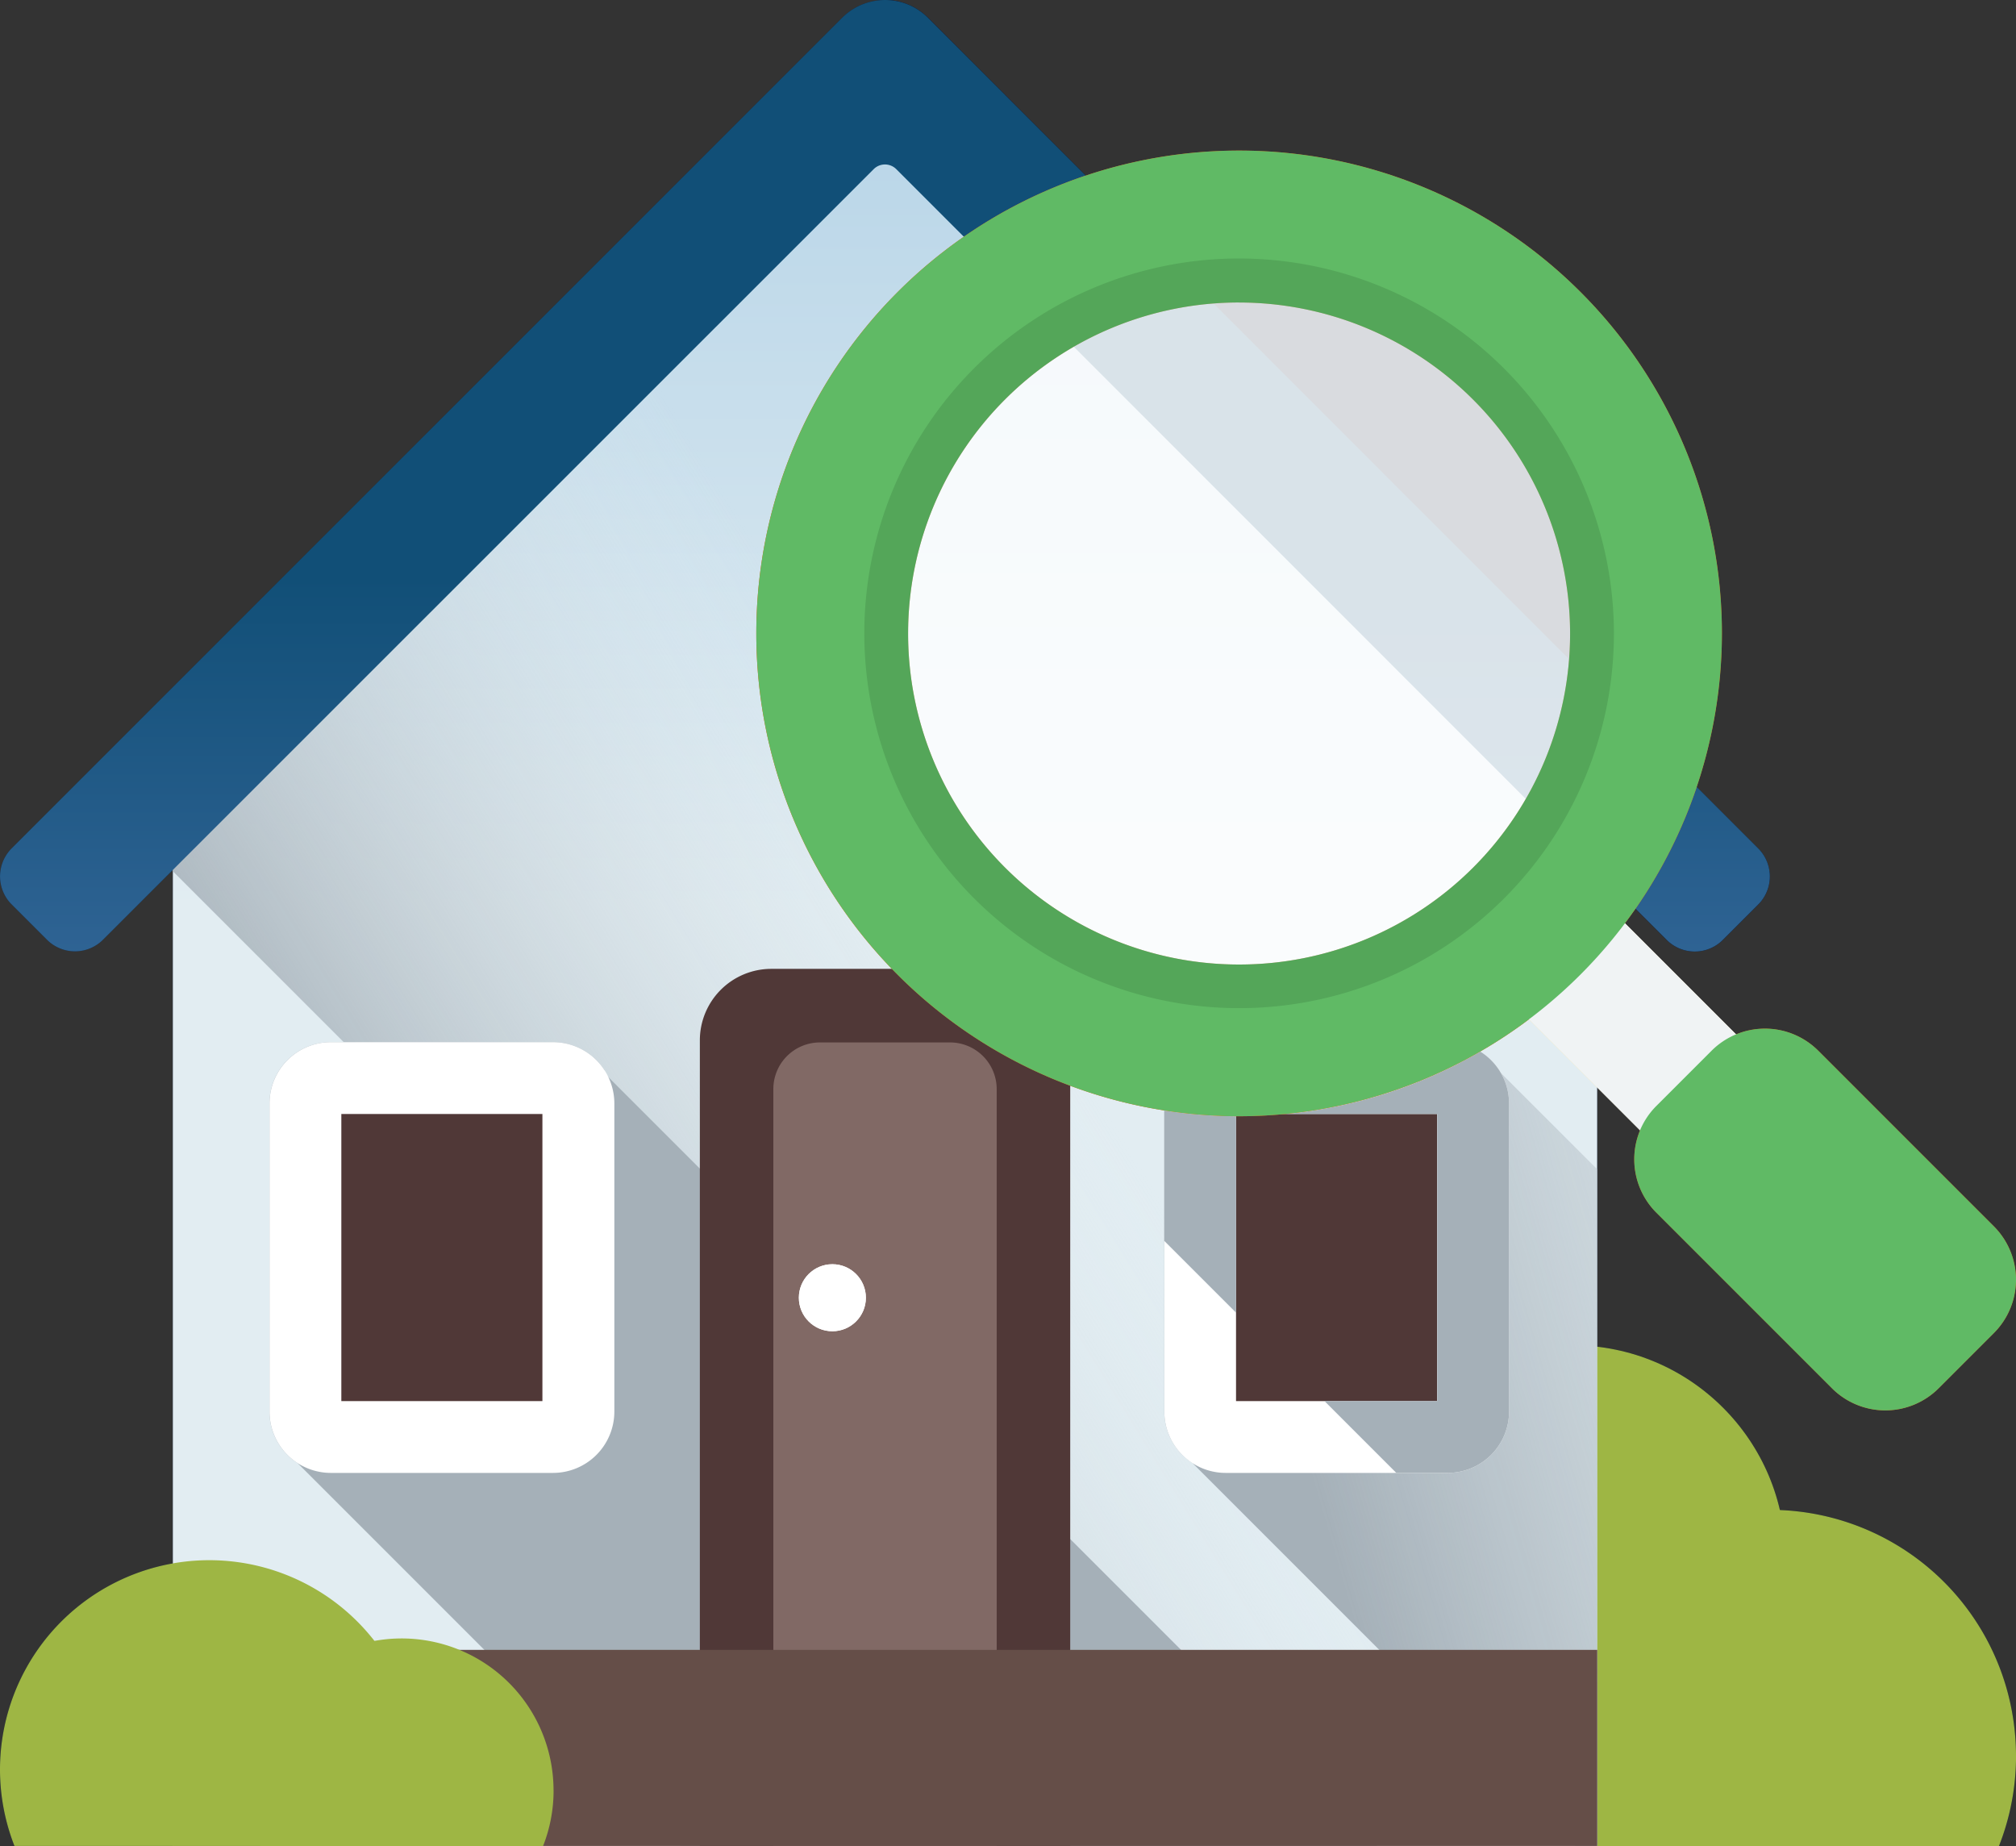
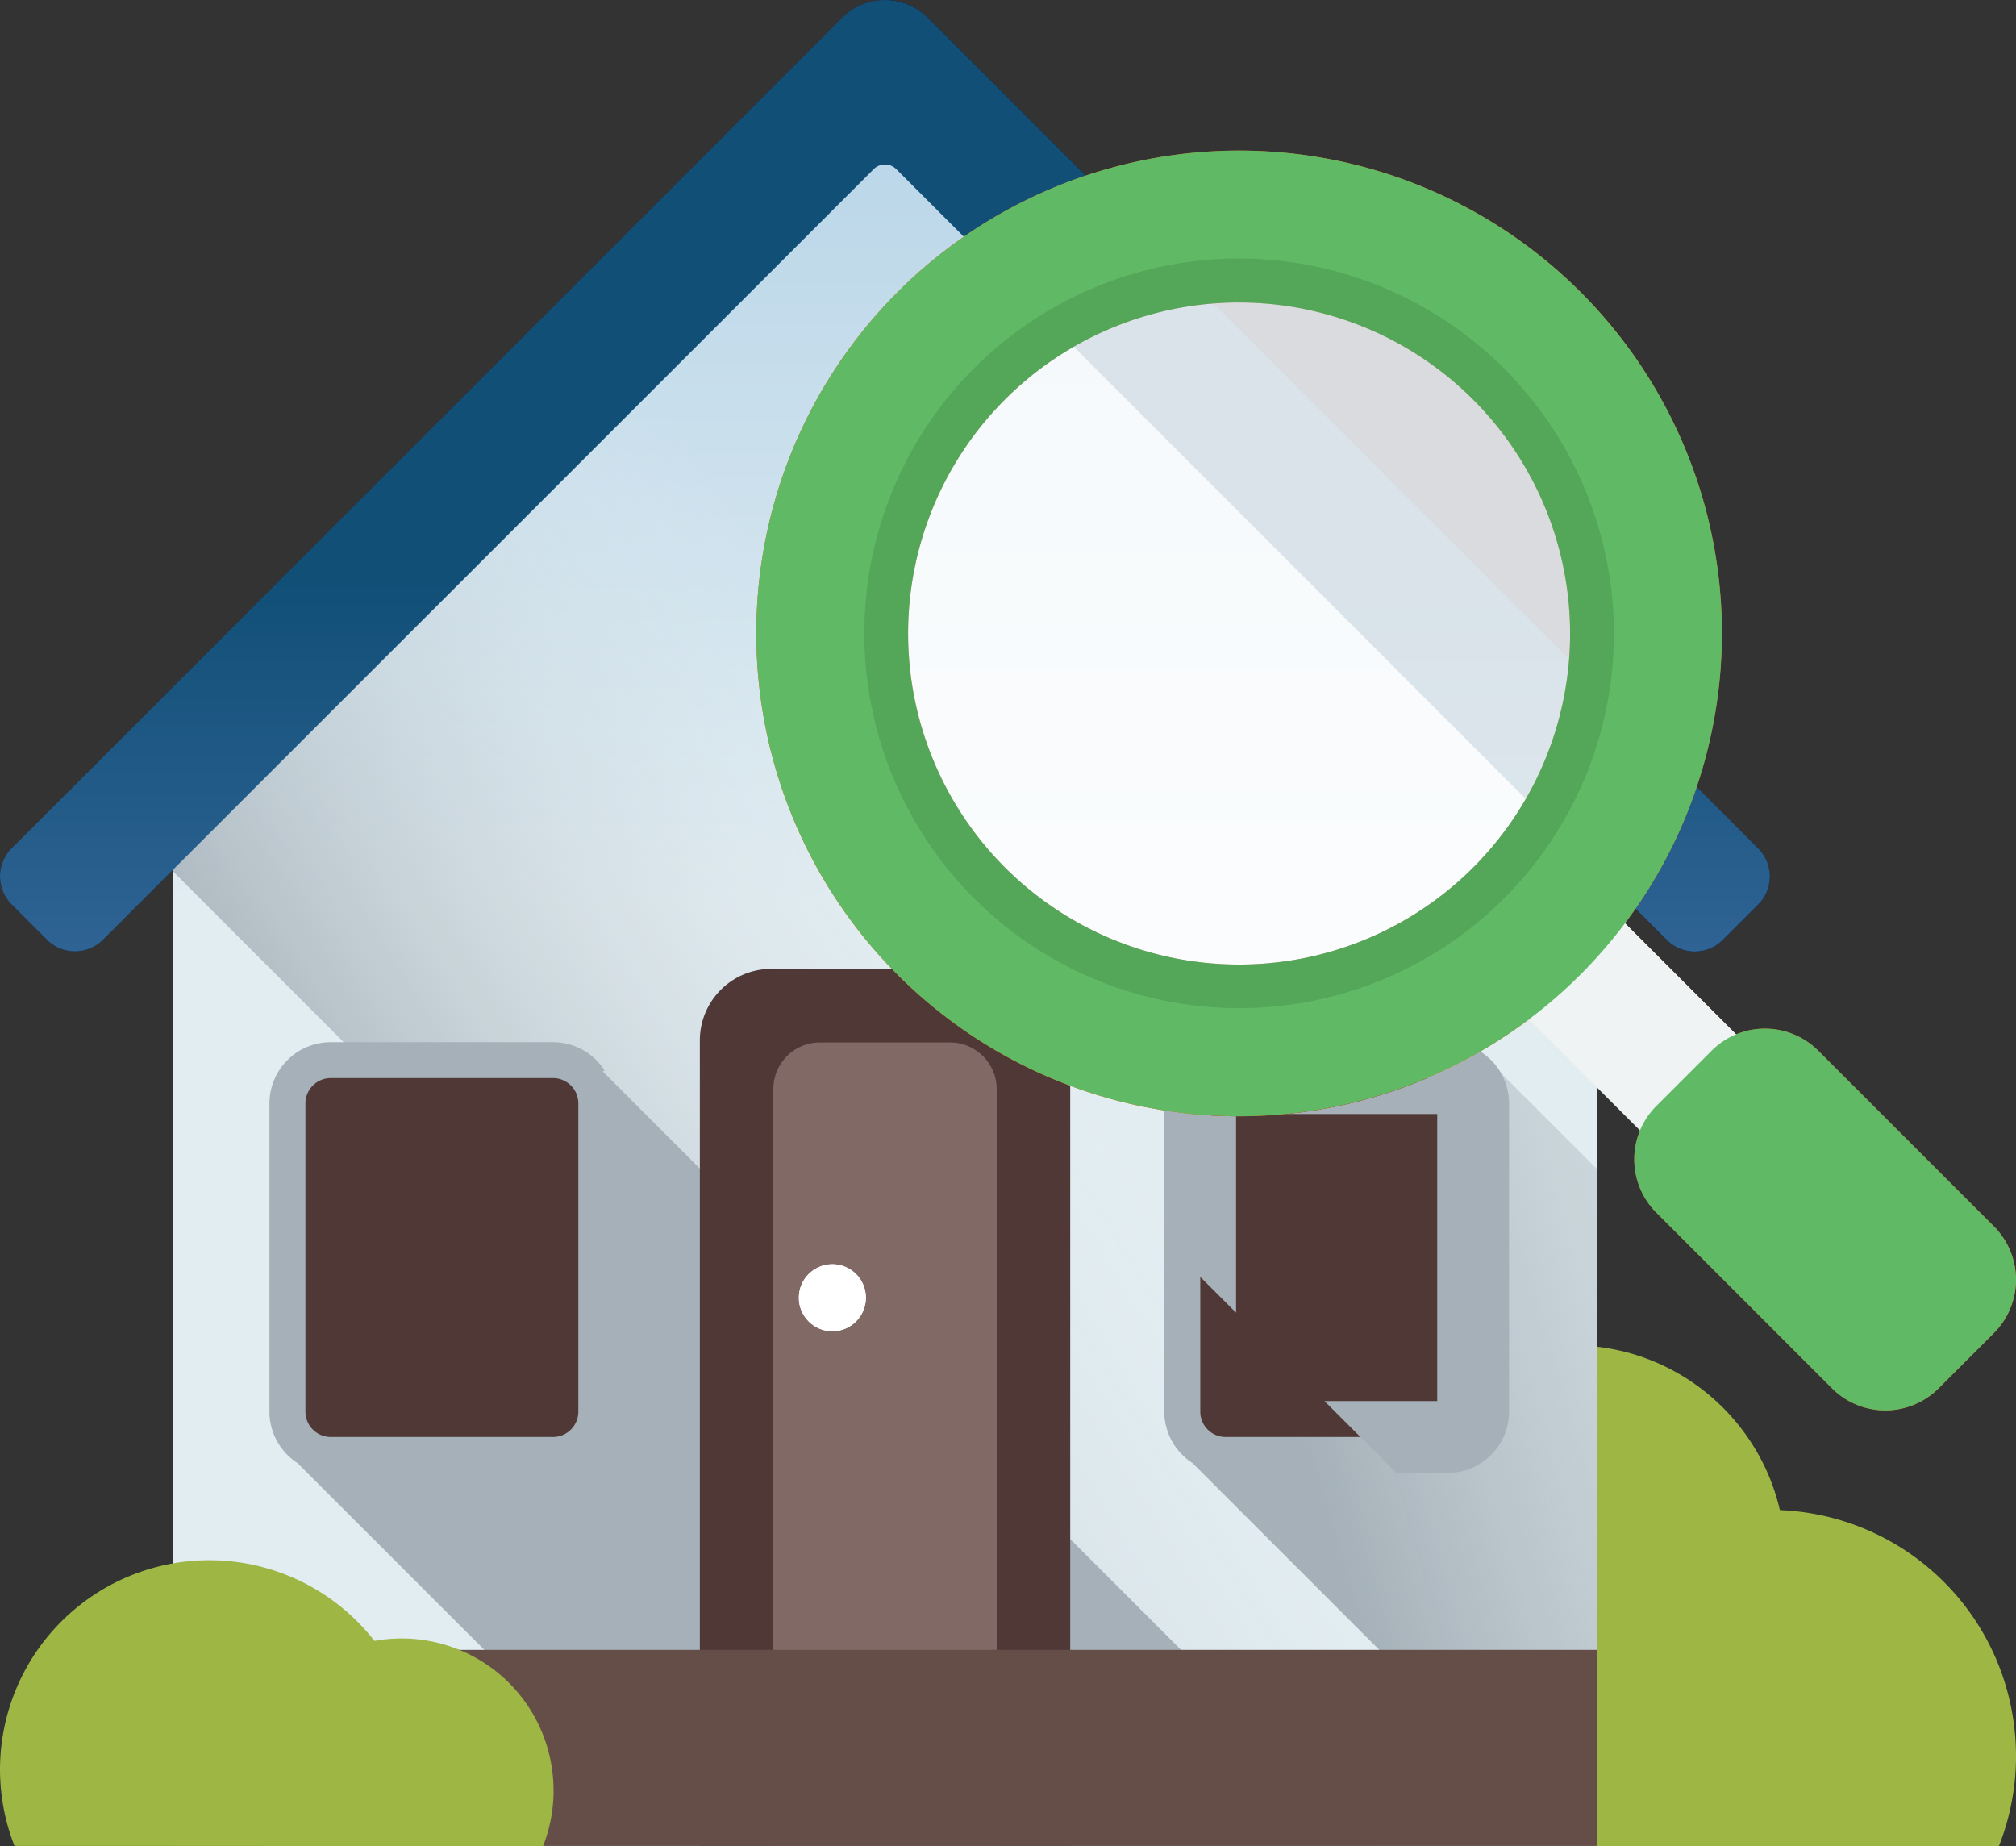
<svg xmlns="http://www.w3.org/2000/svg" xmlns:xlink="http://www.w3.org/1999/xlink" width="82.835" height="75.843" viewBox="0 0 82.835 75.843">
  <rect x="0" y="0" width="82.835" height="75.843" fill="#333333" stroke="none" />
  <defs>
    <linearGradient id="linear-gradient" x1="0.191" y1="-2.151" x2="0.832" y2="-2.792" gradientUnits="objectBoundingBox">
      <stop offset="0" stop-color="#9eb644" />
      <stop offset="1" stop-color="#738611" />
    </linearGradient>
    <linearGradient id="linear-gradient-2" x1="0.204" y1="-3.721" x2="0.818" y2="-4.62" xlink:href="#linear-gradient" />
    <linearGradient id="linear-gradient-3" x1="0.497" y1="0.483" x2="0.497" y2="-0.222" gradientUnits="objectBoundingBox">
      <stop offset="0" stop-color="#e2edf2" />
      <stop offset="1" stop-color="#9fc7e2" />
    </linearGradient>
    <linearGradient id="linear-gradient-4" x1="0.579" y1="0.497" x2="0.204" y2="0.792" gradientUnits="objectBoundingBox">
      <stop offset="0" stop-color="#e2edf2" stop-opacity="0" />
      <stop offset="1" stop-color="#a5b0b8" />
    </linearGradient>
    <linearGradient id="linear-gradient-5" x1="0.675" y1="-1.265" x2="0.009" y2="-0.346" xlink:href="#linear-gradient-4" />
    <linearGradient id="linear-gradient-6" x1="1.629" y1="-1.216" x2="-0.104" y2="-0.283" xlink:href="#linear-gradient-4" />
    <linearGradient id="linear-gradient-7" x1="0.824" y1="-2.839" x2="0.062" y2="-1.464" xlink:href="#linear-gradient-4" />
    <linearGradient id="linear-gradient-8" x1="0.591" y1="-1.132" x2="0.345" y2="-0.472" xlink:href="#linear-gradient-4" />
    <linearGradient id="linear-gradient-9" x1="0.498" y1="1.363" x2="0.498" y2="0.608" gradientUnits="objectBoundingBox">
      <stop offset="0" stop-color="#4975ad" />
      <stop offset="1" stop-color="#114f77" />
    </linearGradient>
    <linearGradient id="linear-gradient-10" x1="0.783" y1="1.174" x2="0.333" y2="1.558" gradientUnits="objectBoundingBox">
      <stop offset="0" stop-color="#4975ad" stop-opacity="0" />
      <stop offset="1" stop-color="#114f77" />
    </linearGradient>
    <linearGradient id="linear-gradient-11" x1="0.215" y1="-4.673" x2="0.83" y2="-5.573" xlink:href="#linear-gradient" />
    <linearGradient id="linear-gradient-12" x1="0.211" y1="-7.093" x2="0.826" y2="-7.993" xlink:href="#linear-gradient" />
    <linearGradient id="linear-gradient-13" x1="0.652" y1="0.089" x2="0.296" y2="-0.267" gradientUnits="objectBoundingBox">
      <stop offset="0" stop-color="#ffe7a5" />
      <stop offset="0.966" stop-color="#ffbf5c" />
    </linearGradient>
    <linearGradient id="linear-gradient-14" x1="0.589" y1="-0.889" x2="0.26" y2="-1.262" gradientUnits="objectBoundingBox">
      <stop offset="0" stop-color="#ff5d00" />
      <stop offset="1" stop-color="#d54003" />
    </linearGradient>
  </defs>
  <g id="Groupe_42017" data-name="Groupe 42017" transform="translate(5348 1718.57)">
    <g id="Composant_23_5" data-name="Composant 23 – 5" transform="translate(-5348 -1718.57)" style="isolation: isolate">
      <g id="search_2_" data-name="search (2)" style="mix-blend-mode: luminosity;isolation: isolate">
        <ellipse id="Ellipse_121" data-name="Ellipse 121" cx="8.752" cy="8.752" rx="8.752" ry="8.752" transform="translate(55.856 55.271)" fill="#0f1e3b" />
        <path id="Tracé_40452" data-name="Tracé 40452" d="M407.284,415.166a10.07,10.07,0,0,1-.7,3.7H387.77a10.108,10.108,0,1,1,19.513-3.7Z" transform="translate(-324.448 -343.022)" fill="#0f1e3b" />
        <path id="Tracé_40453" data-name="Tracé 40453" d="M102.424,59.392v45.054H43.9V59.392L73.162,29.953Z" transform="translate(-36.798 -28.603)" fill="#0f1e3b" />
        <path id="Tracé_40454" data-name="Tracé 40454" d="M102.424,59.393v45.054H83.948L43.9,64.4V59.393L73.163,29.954Z" transform="translate(-36.798 -28.604)" fill="#0f1e3b" />
        <path id="Tracé_40455" data-name="Tracé 40455" d="M113.958,319.288H85.336L69.6,303.555a2.518,2.518,0,0,1-1.154-2.112V288.78a2.52,2.52,0,0,1,2.517-2.517H80.1a2.519,2.519,0,0,1,2.114,1.154l-.069.054Z" transform="translate(-57.375 -243.445)" fill="#0f1e3b" />
        <path id="Tracé_40456" data-name="Tracé 40456" d="M87.74,310.129H78.611a1.042,1.042,0,0,1-1.042-1.042V296.425a1.042,1.042,0,0,1,1.042-1.042H87.74a1.042,1.042,0,0,1,1.042,1.042v12.661A1.042,1.042,0,0,1,87.74,310.129Z" transform="translate(-65.019 -251.09)" fill="#0f1e3b" />
        <path id="Tracé_40457" data-name="Tracé 40457" d="M80.1,303.959H70.967a2.521,2.521,0,0,1-2.518-2.518V288.78a2.521,2.521,0,0,1,2.518-2.518H80.1a2.521,2.521,0,0,1,2.518,2.518v12.661A2.521,2.521,0,0,1,80.1,303.959Zm-8.7-2.951h8.262V289.213H71.4Z" transform="translate(-57.375 -243.444)" fill="#0f1e3b" />
        <path id="Tracé_40458" data-name="Tracé 40458" d="M313.487,291.486v27.8h-.9l-15.733-15.734a2.515,2.515,0,0,1-1.156-2.112V288.78a2.521,2.521,0,0,1,2.519-2.517h9.127a2.519,2.519,0,0,1,2.114,1.154l.036.028-.024.026Z" transform="translate(-247.859 -243.445)" fill="#0f1e3b" />
        <path id="Tracé_40459" data-name="Tracé 40459" d="M314.994,310.129h-9.128a1.042,1.042,0,0,1-1.042-1.042V296.425a1.042,1.042,0,0,1,1.042-1.042h9.128a1.042,1.042,0,0,1,1.042,1.042v12.661A1.042,1.042,0,0,1,314.994,310.129Z" transform="translate(-255.506 -251.09)" fill="#0f1e3b" />
        <path id="Tracé_40460" data-name="Tracé 40460" d="M307.349,303.959h-9.128a2.521,2.521,0,0,1-2.518-2.518V288.78a2.521,2.521,0,0,1,2.518-2.518h9.128a2.521,2.521,0,0,1,2.518,2.518v12.661A2.52,2.52,0,0,1,307.349,303.959Zm-8.7-2.951h8.262V289.213h-8.262Z" transform="translate(-247.862 -243.444)" fill="#0f1e3b" />
        <path id="Tracé_40461" data-name="Tracé 40461" d="M295.7,308.969l2.951,2.951v-8.071a19.846,19.846,0,0,1-2.951-.238Z" transform="translate(-247.862 -257.987)" fill="#0f1e3b" />
        <path id="Tracé_40462" data-name="Tracé 40462" d="M335.794,303.45V290.789a2.515,2.515,0,0,0-1.182-2.13,19.7,19.7,0,0,1-7.978,2.563h6.209v11.795h-4.633l2.951,2.951h2.115A2.52,2.52,0,0,0,335.794,303.45Z" transform="translate(-273.789 -245.454)" fill="#0f1e3b" />
        <path id="Tracé_40463" data-name="Tracé 40463" d="M72.245,56.47,38.127,22.341a2.491,2.491,0,0,0-3.522,0L.478,56.468a1.629,1.629,0,0,0,0,2.3l1.454,1.454a1.629,1.629,0,0,0,2.3,0L35.9,28.56a.656.656,0,0,1,.927,0L68.487,60.229a1.629,1.629,0,0,0,2.3,0l1.454-1.454A1.629,1.629,0,0,0,72.245,56.47Z" transform="translate(-0.001 -21.611)" fill="#0f1e3b" />
        <path id="Tracé_40464" data-name="Tracé 40464" d="M226.53,22.34a2.482,2.482,0,0,0-1.761-.73v6.757a.654.654,0,0,1,.464.192L256.89,60.227a1.629,1.629,0,0,0,2.3,0l1.454-1.454a1.629,1.629,0,0,0,0-2.3Z" transform="translate(-188.404 -21.61)" fill="#0f1e3b" />
        <path id="Tracé_40465" data-name="Tracé 40465" d="M187.075,311.516V279.544a2.553,2.553,0,0,1,2.553-2.553h7.09a2.553,2.553,0,0,1,2.553,2.553v31.971Z" transform="translate(-156.809 -235.673)" fill="#0f1e3b" />
        <path id="Tracé_40466" data-name="Tracé 40466" d="M192.957,303.693h-3.02v-31.1a1.919,1.919,0,0,0-1.914-1.914h-5.349a1.914,1.914,0,0,0-1.914,1.914v31.1h-3.02v-33.1a2.937,2.937,0,0,1,2.937-2.937h9.344a2.937,2.937,0,0,1,2.937,2.937v33.1Z" transform="translate(-148.984 -227.85)" fill="#0f1e3b" />
        <ellipse id="Ellipse_122" data-name="Ellipse 122" cx="1.377" cy="1.377" rx="1.377" ry="1.377" transform="translate(32.824 51.941)" fill="#0f1e3b" />
        <rect id="Rectangle_2349" data-name="Rectangle 2349" width="58.526" height="8.057" transform="translate(7.102 67.785)" fill="#0f1e3b" />
        <path id="Tracé_40467" data-name="Tracé 40467" d="M17.2,426.369a8.572,8.572,0,0,1-.594,3.148H.594A8.6,8.6,0,1,1,17.2,426.369Z" transform="translate(0 -353.675)" fill="#0f1e3b" />
        <path id="Tracé_40468" data-name="Tracé 40468" d="M75.948,443.947a6.224,6.224,0,0,1-.431,2.284H63.9a6.24,6.24,0,1,1,12.046-2.284Z" transform="translate(-53.202 -370.388)" fill="#0f1e3b" />
        <path id="Tracé_40469" data-name="Tracé 40469" d="M376,247.723l3.946-3.947,7.1,7.1L383.1,254.82Z" transform="translate(-315.166 -207.832)" fill="#0f1e3b" />
        <path id="Tracé_40470" data-name="Tracé 40470" d="M415.953,286l2.27-2.27a3.1,3.1,0,0,1,4.384,0l7.216,7.216a3.1,3.1,0,0,1,0,4.384l-2.27,2.27a3.1,3.1,0,0,1-4.384,0l-7.216-7.216A3.1,3.1,0,0,1,415.953,286Z" transform="translate(-347.896 -240.561)" fill="#0f1e3b" />
        <ellipse id="Ellipse_123" data-name="Ellipse 123" cx="17.621" cy="17.621" rx="17.621" ry="17.621" transform="translate(33.292 8.405)" fill="#0f1e3b" opacity="0.6" />
-         <path id="Tracé_40471" data-name="Tracé 40471" d="M223.977,109.266a17.509,17.509,0,1,1,17.509-17.509A17.529,17.529,0,0,1,223.977,109.266Zm0-31.106a13.6,13.6,0,1,0,13.6,13.6A13.612,13.612,0,0,0,223.977,78.161Z" transform="translate(-173.064 -65.732)" fill="#0f1e3b" />
        <path id="Tracé_40472" data-name="Tracé 40472" d="M211.915,99.529a19.838,19.838,0,1,1,19.838-19.838A19.86,19.86,0,0,1,211.915,99.529Zm0-35.242a15.4,15.4,0,1,0,15.4,15.4A15.422,15.422,0,0,0,211.915,64.287Z" transform="translate(-161.001 -53.667)" fill="#0f1e3b" />
      </g>
      <g id="search_2_2" data-name="search (2)" style="isolation: isolate">
        <path id="Tracé_40464-2" data-name="Tracé 40464" d="M226.53,22.34a2.482,2.482,0,0,0-1.761-.73v6.757a.654.654,0,0,1,.464.192L256.89,60.227a1.629,1.629,0,0,0,2.3,0l1.454-1.454a1.629,1.629,0,0,0,0-2.3Z" transform="translate(-188.404 -21.61)" fill="#0f1e3b" />
        <ellipse id="Ellipse_122-2" data-name="Ellipse 122" cx="1.377" cy="1.377" rx="1.377" ry="1.377" transform="translate(32.824 51.941)" fill="#0f1e3b" />
        <path id="Tracé_40469-2" data-name="Tracé 40469" d="M376,247.723l3.946-3.947,7.1,7.1L383.1,254.82Z" transform="translate(-315.166 -207.832)" fill="#0f1e3b" />
        <path id="Tracé_40470-2" data-name="Tracé 40470" d="M415.953,286l2.27-2.27a3.1,3.1,0,0,1,4.384,0l7.216,7.216a3.1,3.1,0,0,1,0,4.384l-2.27,2.27a3.1,3.1,0,0,1-4.384,0l-7.216-7.216A3.1,3.1,0,0,1,415.953,286Z" transform="translate(-347.896 -240.561)" fill="#0f1e3b" />
        <ellipse id="Ellipse_123-2" data-name="Ellipse 123" cx="17.621" cy="17.621" rx="17.621" ry="17.621" transform="translate(33.292 8.405)" fill="#0f1e3b" opacity="0.6" />
        <path id="Tracé_40471-2" data-name="Tracé 40471" d="M223.977,109.266a17.509,17.509,0,1,1,17.509-17.509A17.529,17.529,0,0,1,223.977,109.266Zm0-31.106a13.6,13.6,0,1,0,13.6,13.6A13.612,13.612,0,0,0,223.977,78.161Z" transform="translate(-173.064 -65.732)" fill="#0f1e3b" />
        <path id="Tracé_40472-2" data-name="Tracé 40472" d="M211.915,99.529a19.838,19.838,0,1,1,19.838-19.838A19.86,19.86,0,0,1,211.915,99.529Zm0-35.242a15.4,15.4,0,1,0,15.4,15.4A15.422,15.422,0,0,0,211.915,64.287Z" transform="translate(-161.001 -53.667)" fill="#0f1e3b" />
      </g>
    </g>
    <g id="Groupe_42025" data-name="Groupe 42025">
      <g id="search_2_3" data-name="search (2)" transform="translate(-5348 -1718.57)" style="mix-blend-mode: luminosity;isolation: isolate">
        <ellipse id="Ellipse_121-2" data-name="Ellipse 121" cx="8.752" cy="8.752" rx="8.752" ry="8.752" transform="translate(55.856 55.271)" fill="url(#linear-gradient)" />
        <path id="Tracé_40452-2" data-name="Tracé 40452" d="M407.284,415.166a10.07,10.07,0,0,1-.7,3.7H387.77a10.108,10.108,0,1,1,19.513-3.7Z" transform="translate(-324.448 -343.022)" fill="url(#linear-gradient-2)" />
        <path id="Tracé_40453-2" data-name="Tracé 40453" d="M102.424,59.392v45.054H43.9V59.392L73.162,29.953Z" transform="translate(-36.798 -28.603)" fill="url(#linear-gradient-3)" />
        <path id="Tracé_40454-2" data-name="Tracé 40454" d="M102.424,59.393v45.054H83.948L43.9,64.4V59.393L73.163,29.954Z" transform="translate(-36.798 -28.604)" fill="url(#linear-gradient-4)" />
        <path id="Tracé_40455-2" data-name="Tracé 40455" d="M113.958,319.288H85.336L69.6,303.555a2.518,2.518,0,0,1-1.154-2.112V288.78a2.52,2.52,0,0,1,2.517-2.517H80.1a2.519,2.519,0,0,1,2.114,1.154l-.069.054Z" transform="translate(-57.375 -243.445)" fill="url(#linear-gradient-5)" />
        <path id="Tracé_40456-2" data-name="Tracé 40456" d="M87.74,310.129H78.611a1.042,1.042,0,0,1-1.042-1.042V296.425a1.042,1.042,0,0,1,1.042-1.042H87.74a1.042,1.042,0,0,1,1.042,1.042v12.661A1.042,1.042,0,0,1,87.74,310.129Z" transform="translate(-65.019 -251.09)" fill="#503837" />
-         <path id="Tracé_40457-2" data-name="Tracé 40457" d="M80.1,303.959H70.967a2.521,2.521,0,0,1-2.518-2.518V288.78a2.521,2.521,0,0,1,2.518-2.518H80.1a2.521,2.521,0,0,1,2.518,2.518v12.661A2.521,2.521,0,0,1,80.1,303.959Zm-8.7-2.951h8.262V289.213H71.4Z" transform="translate(-57.375 -243.444)" fill="#fff" />
        <path id="Tracé_40458-2" data-name="Tracé 40458" d="M313.487,291.486v27.8h-.9l-15.733-15.734a2.515,2.515,0,0,1-1.156-2.112V288.78a2.521,2.521,0,0,1,2.519-2.517h9.127a2.519,2.519,0,0,1,2.114,1.154l.036.028-.024.026Z" transform="translate(-247.859 -243.445)" fill="url(#linear-gradient-6)" />
        <path id="Tracé_40459-2" data-name="Tracé 40459" d="M314.994,310.129h-9.128a1.042,1.042,0,0,1-1.042-1.042V296.425a1.042,1.042,0,0,1,1.042-1.042h9.128a1.042,1.042,0,0,1,1.042,1.042v12.661A1.042,1.042,0,0,1,314.994,310.129Z" transform="translate(-255.506 -251.09)" fill="#503837" />
-         <path id="Tracé_40460-2" data-name="Tracé 40460" d="M307.349,303.959h-9.128a2.521,2.521,0,0,1-2.518-2.518V288.78a2.521,2.521,0,0,1,2.518-2.518h9.128a2.521,2.521,0,0,1,2.518,2.518v12.661A2.52,2.52,0,0,1,307.349,303.959Zm-8.7-2.951h8.262V289.213h-8.262Z" transform="translate(-247.862 -243.444)" fill="#fff" />
        <path id="Tracé_40461-2" data-name="Tracé 40461" d="M295.7,308.969l2.951,2.951v-8.071a19.846,19.846,0,0,1-2.951-.238Z" transform="translate(-247.862 -257.987)" fill="url(#linear-gradient-7)" />
        <path id="Tracé_40462-2" data-name="Tracé 40462" d="M335.794,303.45V290.789a2.515,2.515,0,0,0-1.182-2.13,19.7,19.7,0,0,1-7.978,2.563h6.209v11.795h-4.633l2.951,2.951h2.115A2.52,2.52,0,0,0,335.794,303.45Z" transform="translate(-273.789 -245.454)" fill="url(#linear-gradient-8)" />
        <path id="Tracé_40463-2" data-name="Tracé 40463" d="M72.245,56.47,38.127,22.341a2.491,2.491,0,0,0-3.522,0L.478,56.468a1.629,1.629,0,0,0,0,2.3l1.454,1.454a1.629,1.629,0,0,0,2.3,0L35.9,28.56a.656.656,0,0,1,.927,0L68.487,60.229a1.629,1.629,0,0,0,2.3,0l1.454-1.454A1.629,1.629,0,0,0,72.245,56.47Z" transform="translate(-0.001 -21.611)" fill="url(#linear-gradient-9)" />
        <path id="Tracé_40464-3" data-name="Tracé 40464" d="M226.53,22.34a2.482,2.482,0,0,0-1.761-.73v6.757a.654.654,0,0,1,.464.192L256.89,60.227a1.629,1.629,0,0,0,2.3,0l1.454-1.454a1.629,1.629,0,0,0,0-2.3Z" transform="translate(-188.404 -21.61)" fill="url(#linear-gradient-10)" />
        <path id="Tracé_40465-2" data-name="Tracé 40465" d="M187.075,311.516V279.544a2.553,2.553,0,0,1,2.553-2.553h7.09a2.553,2.553,0,0,1,2.553,2.553v31.971Z" transform="translate(-156.809 -235.673)" fill="#816965" />
        <path id="Tracé_40466-2" data-name="Tracé 40466" d="M192.957,303.693h-3.02v-31.1a1.919,1.919,0,0,0-1.914-1.914h-5.349a1.914,1.914,0,0,0-1.914,1.914v31.1h-3.02v-33.1a2.937,2.937,0,0,1,2.937-2.937h9.344a2.937,2.937,0,0,1,2.937,2.937v33.1Z" transform="translate(-148.984 -227.85)" fill="#503837" />
        <ellipse id="Ellipse_122-3" data-name="Ellipse 122" cx="1.377" cy="1.377" rx="1.377" ry="1.377" transform="translate(32.824 51.941)" fill="#fff" />
        <rect id="Rectangle_2349-2" data-name="Rectangle 2349" width="58.526" height="8.057" transform="translate(7.102 67.785)" fill="#654e48" />
        <path id="Tracé_40467-2" data-name="Tracé 40467" d="M17.2,426.369a8.572,8.572,0,0,1-.594,3.148H.594A8.6,8.6,0,1,1,17.2,426.369Z" transform="translate(0 -353.675)" fill="url(#linear-gradient-11)" />
        <path id="Tracé_40468-2" data-name="Tracé 40468" d="M75.948,443.947a6.224,6.224,0,0,1-.431,2.284H63.9a6.24,6.24,0,1,1,12.046-2.284Z" transform="translate(-53.202 -370.388)" fill="url(#linear-gradient-12)" />
        <path id="Tracé_40469-3" data-name="Tracé 40469" d="M376,247.723l3.946-3.947,7.1,7.1L383.1,254.82Z" transform="translate(-315.166 -207.832)" fill="url(#linear-gradient-13)" />
        <path id="Tracé_40470-3" data-name="Tracé 40470" d="M415.953,286l2.27-2.27a3.1,3.1,0,0,1,4.384,0l7.216,7.216a3.1,3.1,0,0,1,0,4.384l-2.27,2.27a3.1,3.1,0,0,1-4.384,0l-7.216-7.216A3.1,3.1,0,0,1,415.953,286Z" transform="translate(-347.896 -240.561)" fill="url(#linear-gradient-14)" />
        <ellipse id="Ellipse_123-3" data-name="Ellipse 123" cx="17.621" cy="17.621" rx="17.621" ry="17.621" transform="translate(33.292 8.405)" fill="#fff" opacity="0.6" />
        <path id="Tracé_40471-3" data-name="Tracé 40471" d="M223.977,109.266a17.509,17.509,0,1,1,17.509-17.509A17.529,17.529,0,0,1,223.977,109.266Zm0-31.106a13.6,13.6,0,1,0,13.6,13.6A13.612,13.612,0,0,0,223.977,78.161Z" transform="translate(-173.064 -65.732)" fill="#d54003" />
        <path id="Tracé_40472-3" data-name="Tracé 40472" d="M211.915,99.529a19.838,19.838,0,1,1,19.838-19.838A19.86,19.86,0,0,1,211.915,99.529Zm0-35.242a15.4,15.4,0,1,0,15.4,15.4A15.422,15.422,0,0,0,211.915,64.287Z" transform="translate(-161.001 -53.667)" fill="#ff5d00" />
      </g>
      <g id="search_2_4" data-name="search (2)" transform="translate(-5348 -1718.57)" style="isolation: isolate">
        <path id="Tracé_40464-4" data-name="Tracé 40464" d="M226.53,22.34a2.482,2.482,0,0,0-1.761-.73v6.757a.654.654,0,0,1,.464.192L256.89,60.227a1.629,1.629,0,0,0,2.3,0l1.454-1.454a1.629,1.629,0,0,0,0-2.3Z" transform="translate(-188.404 -21.61)" fill="url(#linear-gradient-10)" />
        <ellipse id="Ellipse_122-4" data-name="Ellipse 122" cx="1.377" cy="1.377" rx="1.377" ry="1.377" transform="translate(32.824 51.941)" fill="#fff" />
        <path id="Tracé_40469-4" data-name="Tracé 40469" d="M376,247.723l3.946-3.947,7.1,7.1L383.1,254.82Z" transform="translate(-315.166 -207.832)" fill="#f0f3f4" />
        <path id="Tracé_40470-4" data-name="Tracé 40470" d="M415.953,286l2.27-2.27a3.1,3.1,0,0,1,4.384,0l7.216,7.216a3.1,3.1,0,0,1,0,4.384l-2.27,2.27a3.1,3.1,0,0,1-4.384,0l-7.216-7.216A3.1,3.1,0,0,1,415.953,286Z" transform="translate(-347.896 -240.561)" fill="#60ba65" class="cls-2" />
        <ellipse id="Ellipse_123-4" data-name="Ellipse 123" cx="17.621" cy="17.621" rx="17.621" ry="17.621" transform="translate(33.292 8.405)" fill="#fff" opacity="0.6" />
        <path id="Tracé_40471-4" data-name="Tracé 40471" d="M223.977,109.266a17.509,17.509,0,1,1,17.509-17.509A17.529,17.529,0,0,1,223.977,109.266Zm0-31.106a13.6,13.6,0,1,0,13.6,13.6A13.612,13.612,0,0,0,223.977,78.161Z" transform="translate(-173.064 -65.732)" fill="#54a659" class="cls-1" />
        <path id="Tracé_40472-4" data-name="Tracé 40472" d="M211.915,99.529a19.838,19.838,0,1,1,19.838-19.838A19.86,19.86,0,0,1,211.915,99.529Zm0-35.242a15.4,15.4,0,1,0,15.4,15.4A15.422,15.422,0,0,0,211.915,64.287Z" transform="translate(-161.001 -53.667)" fill="#60ba65" class="cls-2" />
      </g>
    </g>
  </g>
</svg>